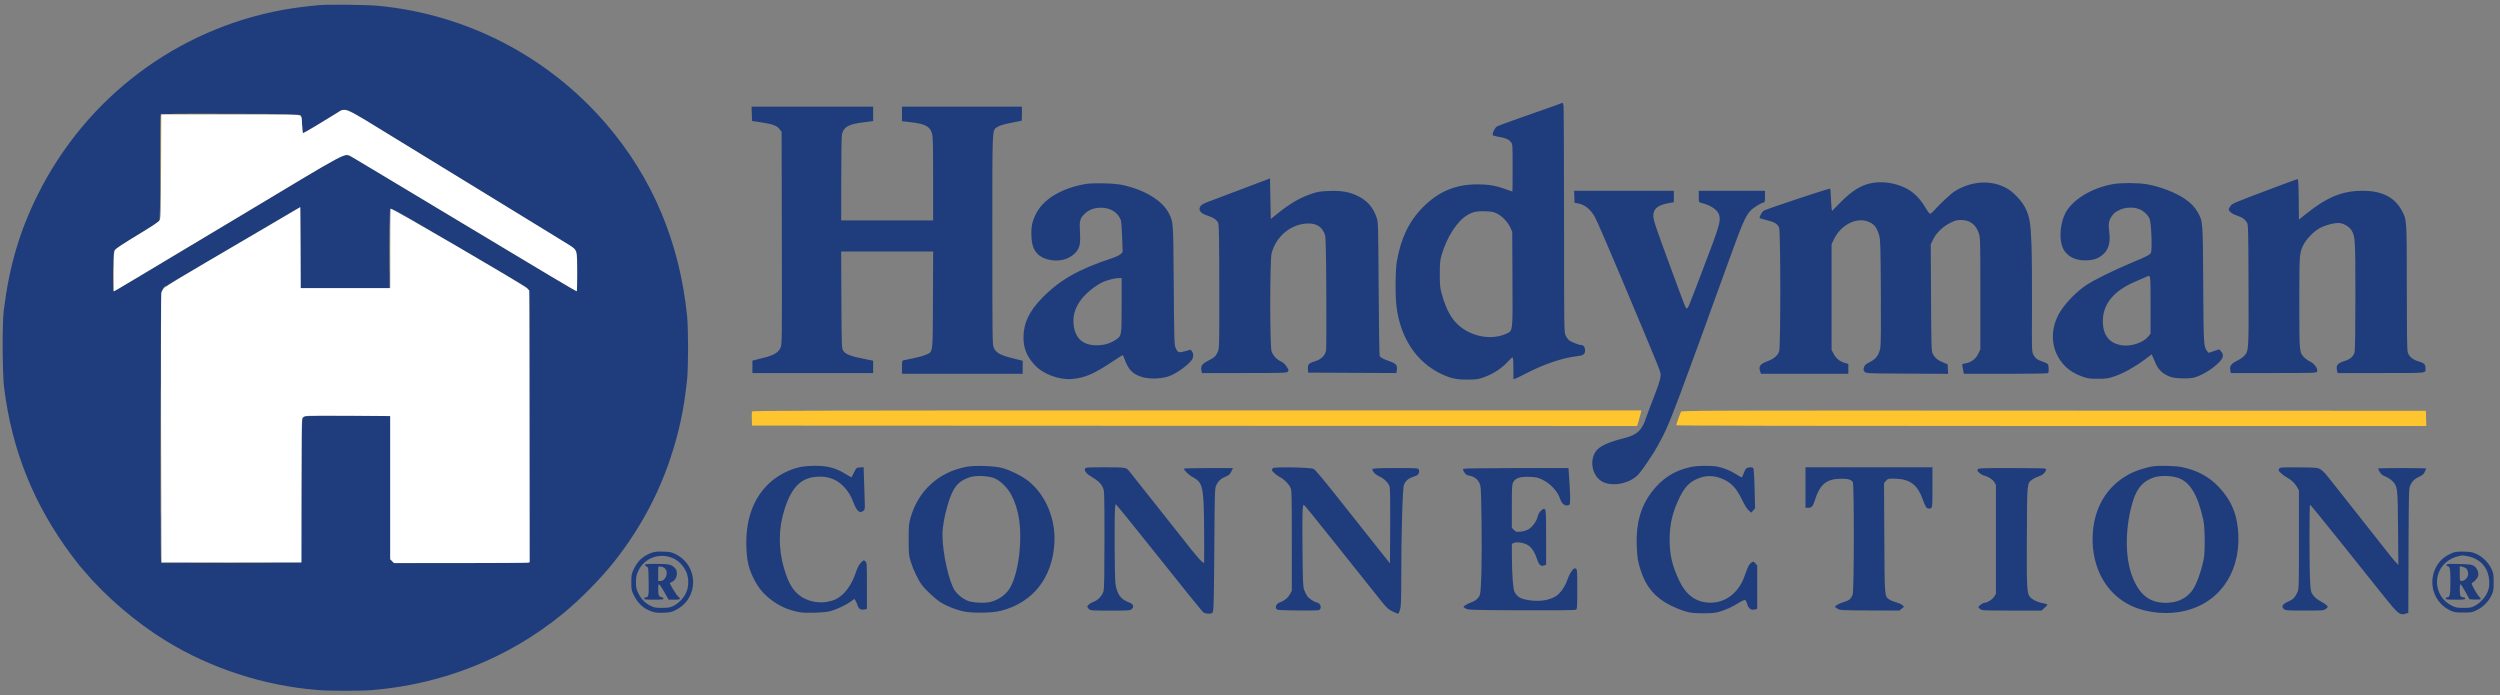
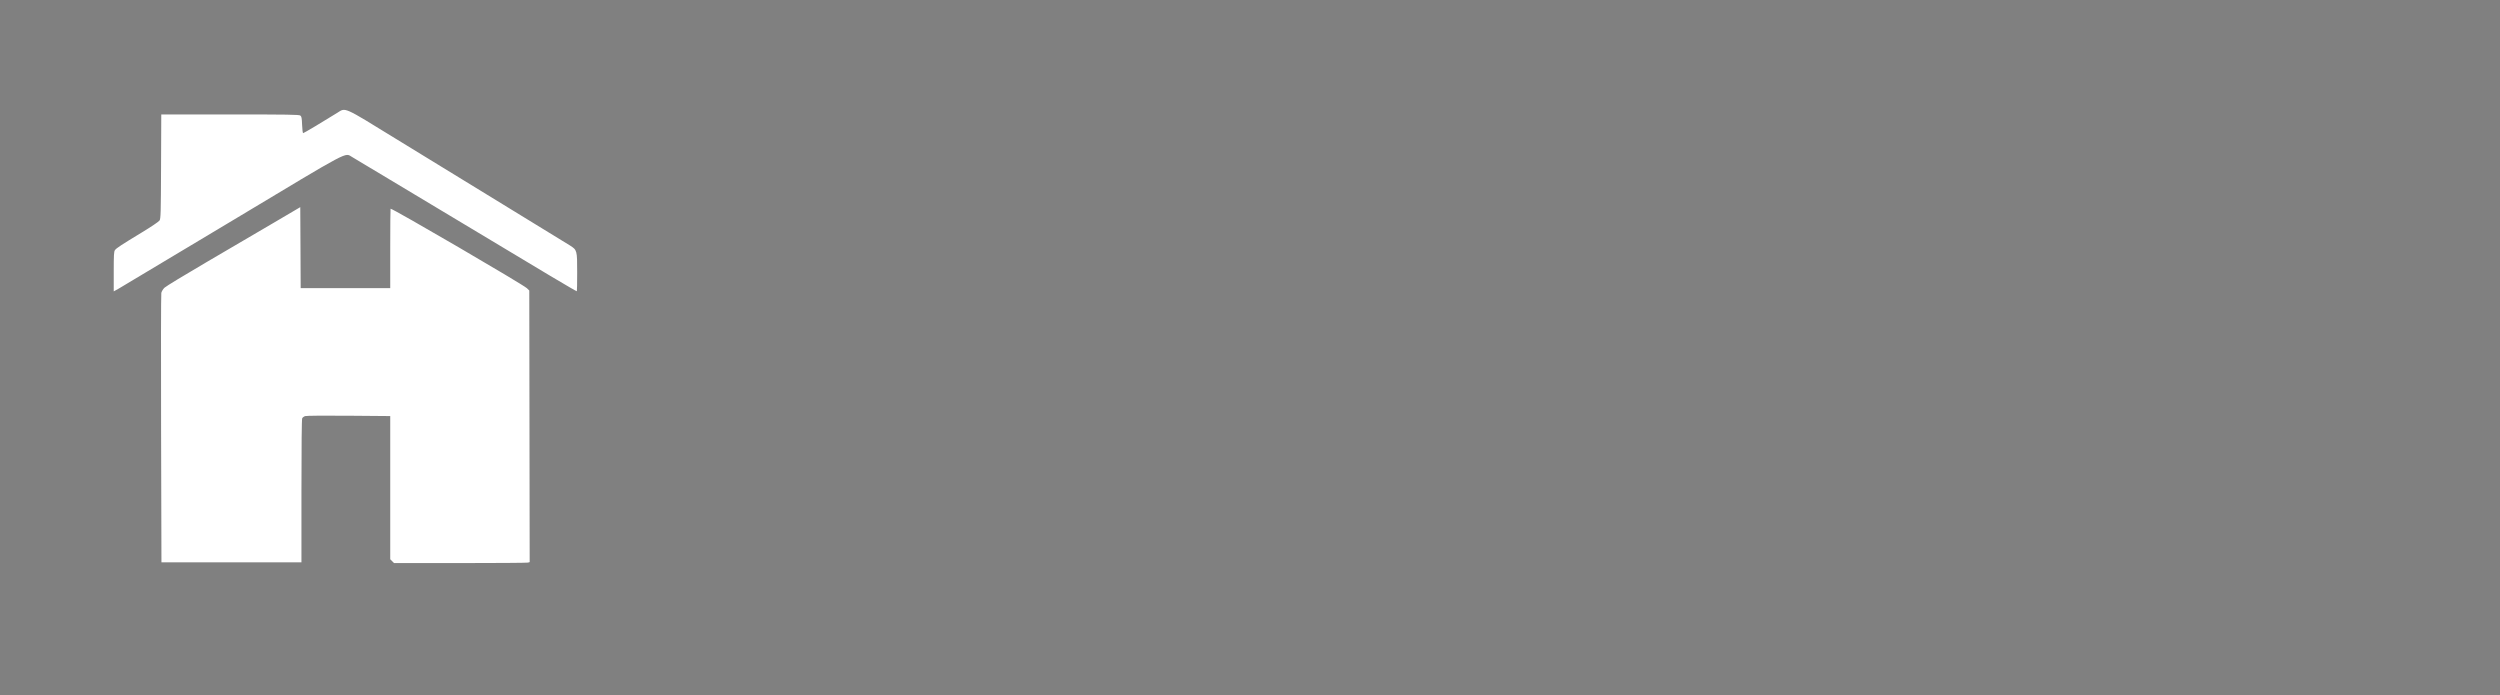
<svg xmlns="http://www.w3.org/2000/svg" width="266" height="74" viewBox="0 0 266 74" fill="none">
  <rect x="0" y="0" width="266" height="74" fill="#808080" stroke="none" />
-   <path fill-rule="evenodd" clip-rule="evenodd" d="M33.937 0.548C32.757 0.65 31.126 0.862 30.166 1.036C18.842 3.092 9.205 10.335 4.038 20.672C2.082 24.585 0.978 28.341 0.397 33.061C0.224 34.463 0.252 39.757 0.44 41.265C1.268 47.903 3.592 53.687 7.584 59.042C7.958 59.544 8.335 60.034 8.421 60.132C8.507 60.229 8.745 60.508 8.95 60.751C11.258 63.481 14.473 66.231 17.611 68.159C22.428 71.119 28.037 72.946 33.755 73.416C35.093 73.527 38.349 73.528 39.656 73.419C47.16 72.794 54.143 69.993 59.877 65.309C61.721 63.803 63.907 61.585 65.36 59.747C67.991 56.419 69.977 52.779 71.286 48.89C72.251 46.022 72.794 43.481 73.109 40.354C73.244 39.016 73.244 34.975 73.109 33.641C72.312 25.781 69.436 18.941 64.519 13.212C58.346 6.021 49.664 1.516 40.243 0.617C39.048 0.503 34.967 0.458 33.937 0.548ZM166.153 10.972C166.131 10.994 165.37 11.27 164.461 11.585C162.03 12.428 159.552 13.319 159.306 13.439C159.039 13.568 158.702 14.309 158.864 14.409C158.92 14.444 159.234 14.52 159.561 14.578C160.257 14.7 160.533 14.826 160.77 15.128C160.937 15.34 160.943 15.438 160.943 17.864C160.943 19.248 160.932 20.381 160.918 20.381C160.904 20.381 160.594 20.272 160.229 20.139C159.175 19.754 158.37 19.614 157.214 19.614C154.858 19.614 153.047 20.377 151.371 22.075C149.91 23.556 149.034 25.391 148.622 27.839C148.459 28.807 148.439 31.409 148.586 32.605C148.997 35.961 150.726 38.558 153.374 39.796C154.396 40.274 154.95 40.393 156.137 40.39C157.047 40.387 157.252 40.359 157.826 40.16C158.867 39.799 159.816 39.178 160.497 38.415C160.684 38.205 160.88 38.033 160.932 38.033C160.998 38.033 161.026 38.38 161.026 39.186V40.338L161.213 40.291C161.315 40.265 161.847 40.009 162.394 39.723C164.222 38.766 166.276 38.069 167.739 37.91C168.463 37.832 168.651 37.705 168.651 37.291C168.651 36.94 168.485 36.707 168.234 36.707C167.976 36.707 167.132 36.368 166.92 36.179C166.812 36.082 166.654 35.854 166.57 35.671C166.423 35.354 166.417 34.831 166.414 23.447C166.413 16.906 166.388 11.415 166.36 11.244C166.312 10.956 166.25 10.875 166.153 10.972ZM79.992 12.111L80.016 12.874L80.932 13.01C82.199 13.199 82.659 13.364 82.938 13.731L83.165 14.028L83.187 25.332C83.208 36.384 83.205 36.645 83.047 37.002C82.833 37.485 82.336 37.796 81.404 38.027C81.005 38.126 80.539 38.244 80.368 38.289L80.057 38.371V39.031V39.691H86.48H92.903V39.034V38.377L92.426 38.284C90.462 37.903 89.933 37.706 89.693 37.266C89.558 37.019 89.545 36.594 89.523 31.88L89.5 26.762H94.395H99.289L99.266 31.925C99.24 37.803 99.293 37.392 98.511 37.745C98.275 37.851 97.691 38.018 97.212 38.114C96.734 38.211 96.258 38.308 96.156 38.329C95.98 38.366 95.969 38.409 95.969 39.071V39.774H102.392H108.815V39.078V38.383L108.048 38.195C106.449 37.803 105.997 37.57 105.741 37.006C105.593 36.68 105.586 36.21 105.585 25.5C105.583 13.116 105.547 13.905 106.13 13.508C106.334 13.368 106.777 13.233 107.558 13.073C108.181 12.945 108.7 12.84 108.711 12.84C108.723 12.839 108.732 12.504 108.732 12.093V11.348H102.351H95.969V12.123V12.899L96.835 12.997C98.429 13.176 98.936 13.435 99.159 14.187C99.264 14.542 99.284 15.321 99.284 19.029V23.447H94.395H89.505L89.507 19.034C89.508 16.607 89.543 14.475 89.584 14.296C89.768 13.504 90.27 13.218 91.819 13.022L92.903 12.886V12.117V11.348H86.436H79.968L79.992 12.111ZM40.451 13.736C47.239 17.905 50.139 19.682 55.557 22.991C59.721 25.535 61.138 26.44 61.254 26.632C61.395 26.863 61.41 27.078 61.41 28.938C61.41 30.066 61.39 30.989 61.365 30.989C61.233 30.989 53.506 26.37 38.311 17.21C37.089 16.473 36.699 16.361 36.219 16.609C36.068 16.687 30.855 19.807 24.633 23.542C13.788 30.053 12.208 30.989 12.061 30.989C12.024 30.989 12.012 30.037 12.034 28.874C12.072 26.792 12.076 26.757 12.269 26.552C12.445 26.363 14.698 24.933 16.221 24.041C16.551 23.848 16.868 23.608 16.926 23.506C17.006 23.366 17.04 22.029 17.072 17.729L17.114 12.135H24.466C31.41 12.135 31.826 12.143 31.966 12.283C32.085 12.401 32.12 12.601 32.142 13.298C32.158 13.775 32.202 14.165 32.241 14.165C32.324 14.165 35.057 12.537 35.719 12.093C36.279 11.717 36.339 11.694 36.763 11.685C37.066 11.68 37.461 11.899 40.451 13.736ZM132.061 20.144C130.375 20.781 128.753 21.394 128.456 21.506C128.16 21.618 127.852 21.788 127.773 21.883C127.442 22.278 127.685 22.683 128.39 22.91C129.131 23.149 129.508 23.408 129.623 23.756C129.7 23.99 129.726 25.652 129.73 30.573C129.736 36.988 129.733 37.086 129.564 37.453C129.352 37.913 129.197 38.054 128.529 38.39C127.914 38.7 127.743 38.942 127.826 39.385L127.884 39.691H132.384C136.591 39.691 136.893 39.681 137.017 39.544C137.141 39.407 137.132 39.367 136.895 39.004C136.722 38.737 136.529 38.563 136.292 38.458C135.841 38.258 135.451 37.836 135.294 37.376C135.107 36.826 135.108 27.698 135.296 26.966C135.773 25.11 137.415 23.779 139.228 23.779C140.138 23.779 140.706 24.177 140.987 25.012C141.061 25.233 141.095 26.846 141.117 31.113C141.133 34.304 141.124 37.068 141.096 37.256C141.015 37.816 140.583 38.242 139.89 38.449C139.238 38.643 139.125 38.775 139.163 39.3L139.189 39.649L143.881 39.671L148.573 39.692L148.623 39.386C148.703 38.89 148.547 38.682 147.931 38.47C147.232 38.228 146.88 38.045 146.797 37.878C146.76 37.804 146.711 34.573 146.688 30.699C146.647 23.791 146.642 23.644 146.47 23.14C146.096 22.045 145.452 21.318 144.429 20.834C143.535 20.41 142.731 20.272 141.432 20.318C140.543 20.349 140.223 20.397 139.644 20.585C138.369 21.001 137.282 21.63 135.874 22.767L135.211 23.302L135.169 21.144L135.128 18.985L132.061 20.144ZM242.285 19.846C237.214 21.762 237.516 21.634 237.29 21.975C237.111 22.246 237.099 22.305 237.199 22.431C237.392 22.678 237.543 22.77 238.06 22.955C238.621 23.155 238.828 23.3 239.059 23.652C239.213 23.886 239.22 24.141 239.243 30.312C239.268 37.348 239.269 37.333 238.781 37.87C238.657 38.007 238.314 38.239 238.019 38.387C237.391 38.7 237.221 38.938 237.304 39.385L237.362 39.691H241.896C246.257 39.691 246.434 39.685 246.529 39.534C246.682 39.288 246.255 38.672 245.787 38.465C245.586 38.377 245.304 38.178 245.16 38.024C244.645 37.473 244.647 37.501 244.647 32.193C244.647 26.988 244.653 26.904 245.102 26.018C245.402 25.427 246.213 24.597 246.794 24.287C247.474 23.925 248.475 23.674 248.976 23.741C249.442 23.804 249.979 24.142 250.207 24.516C250.595 25.154 250.612 25.445 250.613 31.486C250.613 35.346 250.584 37.268 250.523 37.49C250.399 37.933 250.051 38.234 249.453 38.413C248.693 38.641 248.514 38.893 248.677 39.504L248.727 39.691H253.35C258.441 39.691 258.073 39.731 258.073 39.181C258.073 38.762 257.941 38.63 257.343 38.453C256.691 38.258 256.325 37.948 256.181 37.468C256.11 37.232 256.084 35.357 256.083 30.565C256.081 23.331 256.086 23.402 255.575 22.444C254.797 20.983 253.449 20.296 251.368 20.299C249.225 20.303 247.614 20.961 245.377 22.747L244.606 23.363L244.584 21.209C244.567 19.566 244.537 19.056 244.459 19.059C244.403 19.061 243.425 19.416 242.285 19.846ZM199.149 19.477C198.022 19.697 197.083 20.271 195.899 21.464L194.928 22.442L194.887 22.178C194.865 22.033 194.831 21.511 194.81 21.018C194.79 20.525 194.75 20.099 194.722 20.07C194.66 20.009 187.922 22.249 187.65 22.421C187.493 22.52 187.215 23.012 187.215 23.189C187.215 23.218 187.549 23.322 187.957 23.42C188.796 23.62 189.13 23.818 189.296 24.212C189.461 24.601 189.466 36.923 189.303 37.386C189.144 37.833 188.756 38.166 188.101 38.416C187.25 38.741 187.077 38.987 187.296 39.561L187.376 39.774H192.019H196.663V39.248V38.723L196.31 38.62C195.755 38.458 195.396 38.177 195.128 37.693L194.881 37.246V31.609V25.972L195.159 25.407C195.932 23.836 197.671 23.029 198.943 23.651C199.463 23.906 199.715 24.26 199.947 25.063C200.075 25.507 200.094 26.153 200.123 31.04C200.145 34.765 200.127 36.676 200.066 37.007C199.926 37.765 199.623 38.179 198.962 38.517C198.483 38.763 198.393 38.845 198.322 39.101C198.252 39.355 198.264 39.423 198.406 39.565C198.569 39.728 198.69 39.733 202.926 39.755L207.279 39.778L207.254 39.271L207.229 38.763L206.735 38.562C206.174 38.335 205.853 38.061 205.639 37.628C205.502 37.352 205.489 36.897 205.461 31.672L205.432 26.016L205.676 25.498C206.006 24.797 206.719 24.105 207.514 23.711C208.04 23.451 208.213 23.406 208.675 23.409C209.608 23.414 210.247 23.901 210.556 24.844C210.7 25.282 210.71 25.689 210.71 31.238V37.163L210.487 37.638C210.228 38.191 209.72 38.572 209.12 38.661C208.778 38.713 208.756 38.731 208.797 38.934C208.82 39.054 208.864 39.292 208.893 39.463L208.947 39.774H213.408C216.439 39.774 217.886 39.746 217.923 39.687C218.017 39.533 217.991 38.873 217.885 38.746C217.829 38.678 217.59 38.559 217.354 38.481C216.763 38.286 216.572 38.145 216.361 37.751C216.18 37.412 216.18 37.412 216.204 32.771C216.217 30.218 216.193 27.179 216.149 26.016C216.061 23.687 215.954 23.064 215.468 22.078C215.141 21.414 214.261 20.471 213.61 20.088C211.976 19.124 209.883 19.208 208.045 20.31C207.606 20.574 206.419 21.671 205.753 22.429C205.573 22.634 205.398 22.76 205.331 22.734C205.267 22.71 205.04 22.393 204.826 22.029C204.259 21.07 203.552 20.388 202.701 19.979C201.608 19.454 200.251 19.262 199.149 19.477ZM115.445 19.587C112.885 20.046 110.975 21.214 110.205 22.794C109.803 23.617 109.698 24.159 109.746 25.154C109.791 26.096 109.977 26.606 110.441 27.056C111.14 27.735 112.607 27.928 113.606 27.471C114.267 27.169 114.729 26.665 114.866 26.096C114.933 25.815 114.946 25.361 114.906 24.667C114.837 23.477 114.903 23.237 115.443 22.713C116.328 21.854 118.112 21.905 118.888 22.811C119.046 22.996 119.214 23.279 119.261 23.442C119.308 23.604 119.369 24.433 119.397 25.283L119.448 26.828L119.244 27.032C119.123 27.152 118.706 27.346 118.216 27.508C114.716 28.665 112.701 29.823 110.839 31.748C109.489 33.144 108.898 34.404 108.898 35.887C108.898 37.057 109.241 37.909 110.082 38.827C110.98 39.807 112.678 40.443 114.077 40.324C115.384 40.213 116.358 39.801 118.202 38.581C118.863 38.143 119.424 37.785 119.449 37.785C119.474 37.785 119.574 37.999 119.671 38.261C120.08 39.36 120.537 39.819 121.522 40.119C122.343 40.369 123.705 40.309 124.49 39.988C125.277 39.667 126.33 38.904 126.778 38.332C127.002 38.046 127.021 37.623 126.82 37.378L126.675 37.202L126.104 37.366C125.428 37.561 125.307 37.52 125.089 37.02C124.944 36.688 124.931 36.278 124.887 30.326C124.836 23.541 124.845 23.68 124.394 22.745C123.733 21.375 121.835 20.204 119.423 19.678C118.572 19.492 116.267 19.439 115.445 19.587ZM224.799 19.59C222.516 20.009 220.471 21.266 219.746 22.696C219.234 23.705 219.085 25.235 219.406 26.177C219.738 27.151 220.639 27.713 221.857 27.703C222.613 27.697 223.045 27.584 223.512 27.27C224.307 26.736 224.594 25.909 224.422 24.653C224.308 23.825 224.367 23.478 224.703 22.991C224.937 22.654 225.057 22.561 225.576 22.313C226.153 22.037 227.085 22.017 227.662 22.268C228.116 22.466 228.548 22.881 228.717 23.279C228.904 23.724 229.014 26.654 228.852 26.906C228.704 27.136 228.452 27.266 226.788 27.963C224.785 28.803 222.831 29.77 221.945 30.359C221.02 30.976 219.938 32.059 219.315 32.992C217.99 34.979 218.154 37.371 219.724 38.957C220.198 39.436 220.832 39.819 221.581 40.077C222.145 40.272 222.359 40.301 223.224 40.302C224.129 40.302 224.29 40.278 225.006 40.034C225.949 39.712 227.083 39.084 228.155 38.291L228.942 37.708L229.041 37.933C229.095 38.056 229.237 38.381 229.356 38.655C229.635 39.295 230.038 39.703 230.672 39.988C231.09 40.176 231.333 40.223 232.038 40.255C232.562 40.279 233.079 40.253 233.364 40.191C234.021 40.046 234.989 39.523 235.685 38.938C236.541 38.217 236.701 37.833 236.327 37.397L236.128 37.166L235.561 37.356L234.993 37.545L234.847 37.365C234.472 36.902 234.459 36.679 234.423 30.243C234.386 23.485 234.393 23.575 233.832 22.572C233.537 22.045 233.098 21.589 232.465 21.155C231.476 20.478 229.793 19.832 228.41 19.6C227.475 19.443 225.629 19.438 224.799 19.59ZM167.508 20.938L167.532 21.578L167.876 21.637C168.595 21.759 169.198 22.232 169.672 23.043C169.851 23.349 170.971 25.92 172.213 28.874C177.13 40.575 176.716 39.531 176.671 40.098C176.646 40.418 176.428 41.087 175.968 42.26C175.602 43.194 175.236 44.164 175.156 44.415C174.716 45.783 174.2 46.268 172.808 46.619C170.594 47.177 169.789 47.665 169.513 48.614C169.2 49.691 169.694 50.902 170.611 51.308C171.689 51.785 173.36 51.437 174.255 50.549C174.566 50.241 175.063 49.54 176.017 48.061C176.208 47.765 176.638 46.982 176.973 46.321C177.746 44.795 178.793 42.005 183.953 27.715C185.357 23.829 185.722 22.986 186.25 22.419C186.57 22.076 187.443 21.545 187.691 21.542C187.765 21.541 187.795 21.361 187.795 20.92V20.298H184.273H180.751V20.911C180.751 21.511 180.755 21.524 180.978 21.577C182.083 21.84 182.838 22.381 182.952 22.991C183.07 23.618 182.883 24.222 181.217 28.585C179.594 32.838 179.623 32.769 179.49 32.795C179.353 32.822 179.438 33.034 177.753 28.461C176.117 24.022 175.932 23.468 175.916 22.977C175.892 22.237 176.383 21.821 177.522 21.618L178.099 21.515V20.906V20.298H172.791H167.484L167.508 20.938ZM31.99 26.348V30.657H36.714H41.438V26.431C41.438 23.104 41.459 22.204 41.541 22.205C41.736 22.206 42.475 22.595 44.09 23.546C44.978 24.069 47.235 25.394 49.103 26.49C57.041 31.144 56.066 30.546 56.231 30.862C56.349 31.089 56.36 32.502 56.338 45.492L56.313 59.871L49.121 59.892L41.928 59.913L41.724 59.709L41.52 59.505V51.877V44.249H36.975C32.46 44.249 32.429 44.25 32.272 44.423C32.12 44.592 32.112 44.873 32.073 52.234L32.031 59.871L24.6 59.892L17.169 59.913L17.116 59.312C17.087 58.981 17.075 52.501 17.088 44.912C17.113 31.202 17.115 31.111 17.282 30.823C17.417 30.592 17.796 30.332 19.151 29.539C20.086 28.992 21.95 27.901 23.292 27.116C24.634 26.33 27.113 24.87 28.799 23.871C30.485 22.872 31.893 22.051 31.927 22.047C31.962 22.042 31.99 23.978 31.99 26.348ZM159.244 22.704C159.8 22.971 160.407 23.593 160.679 24.174L160.902 24.649L160.926 29.685C160.953 35.48 160.989 35.173 160.241 35.516C158.81 36.17 156.856 35.888 155.456 34.824C154.522 34.115 153.9 33.047 153.416 31.32C153.218 30.613 153.195 30.394 153.195 29.166C153.195 27.987 153.221 27.708 153.384 27.145C153.936 25.238 155.038 23.524 156.118 22.891C156.724 22.536 157.104 22.453 158.001 22.48C158.672 22.5 158.909 22.543 159.244 22.704ZM228.818 32.42V35.509L228.561 35.821C228.053 36.437 226.839 36.859 225.884 36.752C224.487 36.593 223.759 35.733 223.742 34.221C223.722 32.375 224.887 30.94 227.202 29.958C227.703 29.746 228.226 29.52 228.362 29.457C228.842 29.235 228.818 29.08 228.818 32.42ZM119.34 32.501C119.339 35.835 119.357 35.743 118.615 36.215C118.052 36.573 117.419 36.741 116.647 36.739C115.145 36.734 114.306 35.907 114.221 34.345C114.177 33.54 114.371 32.874 114.881 32.087C115.392 31.297 116.568 30.331 117.475 29.955C117.929 29.767 118.654 29.595 119.029 29.587L119.34 29.58L119.34 32.501ZM85.154 49.689C83.926 49.949 82.66 50.623 81.754 51.501C80.083 53.119 79.295 55.423 79.418 58.33C79.477 59.697 79.667 60.501 80.177 61.528C80.651 62.483 81.144 63.101 81.934 63.729C82.874 64.476 83.822 64.9 85.086 65.139C85.774 65.269 87.737 65.197 88.386 65.017C89.025 64.841 90.005 64.377 90.513 64.013L90.911 63.727L91.028 63.912C91.092 64.014 91.189 64.238 91.243 64.409C91.362 64.784 91.581 64.918 91.959 64.847L92.24 64.794V62.33C92.24 59.933 92.235 59.862 92.067 59.718C91.897 59.573 91.886 59.577 91.59 59.889C91.378 60.112 91.228 60.395 91.091 60.827C90.646 62.235 89.817 63.35 88.908 63.765C87.745 64.295 86.275 64.174 85.224 63.463C84.389 62.898 83.88 62.05 83.414 60.446C82.806 58.358 82.826 56.218 83.471 54.197C84.265 51.71 85.336 50.717 87.232 50.714C88.269 50.712 89.107 51.063 89.776 51.779C90.275 52.312 90.525 52.723 90.828 53.511C91.17 54.397 91.479 54.657 91.842 54.363C92.002 54.233 92.03 54.137 92.018 53.766C92.01 53.523 91.978 52.511 91.947 51.517L91.89 49.71L91.505 49.735C91.126 49.76 91.118 49.766 90.873 50.257C90.736 50.531 90.616 50.768 90.607 50.785C90.598 50.802 90.355 50.669 90.068 50.49C88.949 49.792 88.079 49.553 86.687 49.561C86.163 49.564 85.473 49.622 85.154 49.689ZM102.806 49.67C99.837 50.243 97.669 52.241 96.865 55.147C96.704 55.727 96.682 56.011 96.683 57.426C96.684 58.947 96.697 59.086 96.909 59.776C97.167 60.619 97.674 61.677 98.094 62.249C98.487 62.784 99.582 63.788 100.142 64.125C100.73 64.48 101.565 64.817 102.351 65.017C103.32 65.263 105.528 65.244 106.536 64.98C109.915 64.094 111.973 61.477 112.188 57.793C112.336 55.239 111.284 52.7 109.461 51.213C108.808 50.68 107.488 50.02 106.619 49.79C105.771 49.566 103.685 49.501 102.806 49.67ZM179.922 49.682C178.135 50.065 176.827 50.908 175.703 52.4C174.563 53.912 174.061 55.734 174.147 58.048C174.194 59.309 174.272 59.791 174.586 60.741C175.154 62.462 176.089 63.564 177.675 64.379C178.119 64.607 178.817 64.895 179.223 65.018C179.873 65.215 180.11 65.243 181.165 65.25C182.123 65.256 182.476 65.225 182.905 65.099C183.658 64.877 184.256 64.606 184.959 64.168C185.291 63.961 185.616 63.812 185.68 63.837C185.745 63.862 185.838 64.035 185.889 64.222C186.039 64.781 186.302 64.961 186.78 64.833L186.966 64.783V62.476V60.17L186.77 59.942C186.575 59.716 186.571 59.715 186.348 59.861C186.112 60.016 185.98 60.278 185.604 61.339C184.958 63.161 183.465 64.235 181.744 64.117C180.376 64.023 179.377 63.267 178.68 61.798C177.92 60.195 177.654 59.068 177.649 57.426C177.644 55.78 177.96 54.455 178.731 52.889C179.202 51.931 179.669 51.404 180.35 51.059C181.396 50.529 182.348 50.52 183.438 51.03C184.255 51.412 184.778 51.992 185.326 53.124C185.627 53.745 185.888 54.166 186.065 54.314L186.337 54.544L186.54 54.308L186.743 54.073L186.686 51.961C186.645 50.45 186.6 49.831 186.528 49.785C186.343 49.667 185.917 49.716 185.777 49.871C185.701 49.954 185.58 50.197 185.508 50.409C185.435 50.622 185.348 50.796 185.314 50.796C185.279 50.796 185.029 50.652 184.757 50.477C184.15 50.084 183.356 49.762 182.704 49.643C182.034 49.52 180.578 49.541 179.922 49.682ZM229.108 49.612C228.527 49.693 227.491 50.001 226.935 50.258C224.459 51.402 222.94 53.638 222.69 56.507C222.402 59.808 223.732 62.71 226.197 64.155C227.787 65.088 229.981 65.443 231.991 65.093C235.907 64.41 238.341 61.176 238.16 56.895C238.07 54.788 237.443 53.258 236.072 51.805C235.025 50.696 233.697 49.995 232.049 49.682C231.418 49.562 229.752 49.523 229.108 49.612ZM115.446 49.883C115.331 50.097 115.634 50.449 116.225 50.79C116.834 51.141 117.153 51.45 117.345 51.873C117.508 52.235 117.513 52.399 117.515 57.369C117.516 60.836 117.487 62.608 117.425 62.854C117.299 63.356 116.86 63.844 116.376 64.02C116.004 64.155 115.694 64.402 115.694 64.562C115.694 64.603 115.768 64.711 115.859 64.802C116.016 64.959 116.136 64.968 118.138 64.968C120.141 64.968 120.26 64.959 120.417 64.802C120.509 64.711 120.582 64.59 120.581 64.533C120.576 64.36 120.388 64.169 120.169 64.115C120.055 64.086 119.789 63.953 119.578 63.819C119.089 63.508 118.792 62.928 118.68 62.067C118.592 61.386 118.563 54.612 118.646 54.007L118.697 53.631L119.039 54.018C119.228 54.23 120.274 55.523 121.365 56.889C126.582 63.424 127.909 65.064 128.07 65.177C128.166 65.244 128.405 65.299 128.601 65.299C128.91 65.299 128.971 65.269 129.059 65.071C129.135 64.9 129.171 63.233 129.202 58.421C129.241 52.462 129.254 51.974 129.393 51.666C129.604 51.198 129.901 50.917 130.399 50.715C130.759 50.569 130.86 50.479 131.01 50.171L131.189 49.802H128.58C127.144 49.802 125.97 49.83 125.97 49.865C125.97 50.033 126.527 50.575 126.886 50.757C127.733 51.186 127.927 51.591 128.04 53.168C128.086 53.801 128.124 55.579 128.124 57.121L128.125 59.924L127.872 59.743C127.732 59.644 127.219 59.058 126.732 58.44C126.245 57.823 125.266 56.587 124.558 55.694C123.849 54.8 122.581 53.2 121.74 52.136C120.899 51.072 120.173 50.157 120.127 50.102C119.824 49.734 119.725 49.719 117.584 49.719C115.625 49.719 115.53 49.726 115.446 49.883ZM135.439 49.81C135.382 49.869 135.335 49.959 135.335 50.009C135.335 50.151 135.837 50.594 136.21 50.781C136.616 50.984 137.102 51.468 137.302 51.87C137.437 52.142 137.448 52.563 137.448 57.509V62.854L137.263 63.202C137.048 63.603 136.66 63.925 136.198 64.085C135.832 64.211 135.647 64.539 135.803 64.786C135.882 64.911 136.123 64.929 137.996 64.95C139.153 64.962 140.182 64.953 140.281 64.929C140.678 64.832 140.564 64.194 140.135 64.109C139.808 64.043 139.281 63.697 139.083 63.418C138.992 63.291 138.851 62.999 138.769 62.772C138.636 62.401 138.617 61.94 138.585 58.394C138.552 54.638 138.579 53.697 138.722 53.697C138.757 53.697 140.13 55.384 141.774 57.447C145.169 61.707 145.944 62.678 146.937 63.92C147.542 64.675 147.714 64.836 148.151 65.05C148.431 65.187 148.7 65.299 148.749 65.299C148.797 65.299 148.895 65.106 148.965 64.87C149.069 64.52 149.092 63.91 149.094 61.575C149.096 56.706 149.234 51.926 149.382 51.572C149.533 51.209 149.804 50.944 150.158 50.811C150.301 50.757 150.531 50.671 150.668 50.62C150.935 50.52 151.051 50.263 150.959 49.973C150.905 49.805 150.859 49.802 148.517 49.802C146.707 49.802 146.108 49.827 146.044 49.905C145.917 50.06 146.327 50.505 146.774 50.697C147.253 50.902 147.74 51.39 147.852 51.777C147.91 51.977 147.931 53.417 147.915 56.01L147.891 59.938L147.266 59.159C146.49 58.19 145.397 56.812 143.952 54.981C140.825 51.02 139.982 49.996 139.759 49.89C139.416 49.726 135.588 49.655 135.439 49.81ZM192.104 51.873V54.028H192.379C192.77 54.028 192.89 53.896 193.096 53.241C193.635 51.527 194.334 50.948 195.875 50.938C196.629 50.932 196.929 51.015 197.136 51.286C197.292 51.489 197.279 62.815 197.123 63.254C196.957 63.719 196.777 63.874 196.195 64.054C195.662 64.218 195.254 64.436 195.254 64.556C195.254 64.593 195.375 64.694 195.523 64.781C195.774 64.929 196.002 64.941 198.942 64.952L202.092 64.965L202.34 64.764L202.588 64.564L202.416 64.389C202.321 64.292 202.024 64.156 201.755 64.086C201.487 64.016 201.159 63.882 201.027 63.788C200.51 63.419 200.524 63.594 200.491 57.211L200.461 51.402L200.668 51.161C200.869 50.927 200.895 50.921 201.607 50.932C203.198 50.959 204.012 51.558 204.571 53.117C204.845 53.879 204.99 54.111 205.194 54.111C205.624 54.111 205.613 54.168 205.613 51.865V49.719H198.859H192.104V51.873ZM242.488 49.893C242.407 50.044 242.436 50.104 242.711 50.356C242.885 50.515 243.14 50.703 243.278 50.773C243.732 51.005 244.149 51.386 244.379 51.778L244.606 52.163V57.426C244.606 62.672 244.605 62.69 244.424 63.062C244.163 63.598 243.972 63.785 243.45 64.016C242.862 64.276 242.703 64.551 242.998 64.797C243.185 64.952 243.32 64.962 245.227 64.962C247.217 64.962 247.262 64.958 247.488 64.773C247.711 64.591 247.714 64.579 247.571 64.419C247.49 64.328 247.186 64.125 246.897 63.968C246.565 63.787 246.276 63.553 246.118 63.334C245.881 63.007 245.863 62.925 245.799 61.926C245.712 60.545 245.705 53.697 245.791 53.697C245.827 53.697 247.365 55.584 249.209 57.891C251.053 60.198 253.103 62.762 253.765 63.589C255.132 65.296 255.357 65.477 255.906 65.313L256.245 65.211L256.268 58.604C256.29 52.445 256.301 51.975 256.441 51.666C256.646 51.21 256.943 50.922 257.419 50.717C257.725 50.585 257.863 50.465 257.989 50.217C258.081 50.038 258.156 49.871 258.156 49.846C258.156 49.822 257 49.802 255.587 49.802C254.174 49.802 253.018 49.822 253.018 49.847C253.018 49.872 253.1 50.037 253.201 50.212C253.34 50.453 253.494 50.577 253.829 50.716C254.073 50.817 254.401 51.032 254.558 51.193C255.103 51.754 255.118 51.882 255.152 56.224L255.184 60.12L254.882 59.788C254.716 59.606 254.407 59.233 254.195 58.959C253.983 58.686 252.689 57.048 251.321 55.321C249.952 53.593 248.54 51.803 248.182 51.343C247.241 50.132 246.973 49.879 246.543 49.796C246.344 49.757 245.371 49.724 244.381 49.722C242.636 49.719 242.578 49.724 242.488 49.893ZM155.731 49.877C155.635 49.938 155.647 50.002 155.798 50.246C155.937 50.47 156.055 50.555 156.287 50.596C156.813 50.69 157.197 50.958 157.397 51.371C157.575 51.738 157.582 51.858 157.636 55.478C157.692 59.284 157.613 62.813 157.461 63.275C157.349 63.613 157.002 63.931 156.592 64.07C156.206 64.201 155.722 64.478 155.722 64.569C155.722 64.604 155.843 64.695 155.992 64.773C156.236 64.9 156.782 64.915 161.892 64.935C165.406 64.948 167.579 64.926 167.672 64.876C167.811 64.802 167.822 64.637 167.822 62.689C167.822 60.695 167.813 60.577 167.663 60.496C167.529 60.424 167.462 60.462 167.245 60.737C167.103 60.917 166.897 61.325 166.789 61.645C166.583 62.249 166.234 62.824 165.849 63.196C165.257 63.766 164.107 64.038 162.907 63.892C161.838 63.762 161.449 63.557 161.14 62.959C160.983 62.655 160.872 61.106 160.865 59.114L160.86 57.861L161.111 57.757C161.411 57.632 162.141 57.75 162.55 57.989C162.939 58.216 163.297 58.746 163.511 59.409C163.732 60.098 163.938 60.298 164.289 60.165L164.507 60.082V57.19C164.507 54.704 164.489 54.282 164.381 54.193C164.278 54.107 164.222 54.116 164.072 54.245C163.78 54.493 163.695 54.628 163.605 54.982C163.48 55.473 163.045 56.076 162.647 56.309C162.437 56.432 162.101 56.535 161.807 56.565C161.349 56.613 161.301 56.601 161.088 56.388L160.86 56.16V53.871C160.86 51.804 160.875 51.553 161.013 51.292C161.241 50.863 161.754 50.701 162.768 50.739C163.444 50.765 163.633 50.806 164.094 51.027C164.969 51.446 165.743 52.285 166.002 53.093C166.186 53.669 166.617 53.936 166.985 53.703C167.103 53.629 167.088 52.627 166.938 50.527L166.887 49.802L161.367 49.803C158.319 49.803 155.795 49.837 155.731 49.877ZM210.429 49.947C210.363 50.062 210.401 50.139 210.611 50.322C210.757 50.448 210.969 50.571 211.083 50.594C211.506 50.682 211.999 50.992 212.181 51.284L212.367 51.583V57.385V63.186L212.178 63.491C211.988 63.796 211.434 64.136 211.119 64.142C210.966 64.144 210.503 64.487 210.503 64.598C210.503 64.627 210.587 64.721 210.689 64.807C210.864 64.953 211.069 64.962 214.049 64.965L217.222 64.968L217.571 64.642C217.955 64.284 217.967 64.3 217.216 64.146C216.678 64.035 216.173 63.766 215.96 63.476C215.661 63.07 215.633 62.481 215.658 57.078C215.685 51.259 215.667 51.447 216.233 51.025C216.386 50.91 216.701 50.755 216.932 50.68C217.2 50.593 217.418 50.455 217.533 50.3C217.747 50.011 217.757 49.919 217.582 49.852C217.51 49.824 215.889 49.802 213.981 49.802C210.763 49.802 210.505 49.812 210.429 49.947ZM105.783 50.877C106.464 51.141 107.261 51.945 107.672 52.785C108.345 54.156 108.618 55.697 108.543 57.706C108.476 59.504 108.123 61.22 107.596 62.311C107.181 63.17 106.342 63.821 105.345 64.055C104.705 64.206 103.415 64.125 102.908 63.902C102.393 63.676 101.894 63.272 101.596 62.84C100.971 61.935 100.278 58.815 100.279 56.911C100.28 56.09 100.467 54.998 100.813 53.794C101.36 51.896 101.903 51.201 103.166 50.785C103.829 50.566 105.099 50.611 105.783 50.877ZM231.829 50.874C233.059 51.352 233.857 52.712 234.43 55.313C234.614 56.144 234.636 58.769 234.467 59.539C234.138 61.038 233.651 62.329 233.2 62.899C232.551 63.72 231.622 64.139 230.452 64.139C228.68 64.139 227.592 63.266 226.838 61.238C226.067 59.164 226.118 55.961 226.964 53.26C227.388 51.905 228.058 51.162 229.189 50.794C229.88 50.568 231.139 50.606 231.829 50.874ZM69.323 58.821C68.403 59.162 67.856 59.667 67.427 60.571C67.193 61.066 67.17 61.187 67.171 61.943C67.171 62.665 67.199 62.83 67.388 63.227C67.852 64.202 68.424 64.737 69.347 65.061C69.73 65.196 69.975 65.222 70.609 65.196C71.3 65.168 71.462 65.131 71.923 64.895C74.379 63.637 74.356 60.191 71.884 58.961C71.462 58.752 71.287 58.716 70.568 58.693C69.915 58.672 69.651 58.699 69.323 58.821ZM261.052 58.786C260.11 59.145 259.514 59.669 259.131 60.475C258.328 62.164 259.034 64.169 260.707 64.953C261.131 65.152 261.277 65.175 262.094 65.175C262.957 65.175 263.038 65.16 263.553 64.906C264.21 64.583 264.792 63.99 265.102 63.328C265.301 62.904 265.325 62.758 265.325 61.943C265.325 61.118 265.302 60.984 265.093 60.534C264.788 59.88 264.15 59.24 263.51 58.945C263.078 58.746 262.883 58.71 262.175 58.693C261.634 58.68 261.244 58.712 261.052 58.786ZM71.272 59.268C72.039 59.496 72.637 60.033 73.002 60.82C73.308 61.48 73.306 62.411 72.996 63.078C72.73 63.653 72.201 64.198 71.645 64.47C71.296 64.642 71.109 64.674 70.444 64.676C69.785 64.677 69.594 64.646 69.272 64.486C68.651 64.177 68.237 63.766 67.94 63.163C67.7 62.676 67.668 62.53 67.668 61.944C67.669 61.389 67.708 61.195 67.907 60.762C68.495 59.485 69.903 58.86 71.272 59.268ZM262.509 59.174C263.909 59.433 264.785 60.422 264.853 61.818C264.877 62.305 264.845 62.543 264.706 62.913C264.485 63.499 263.947 64.11 263.364 64.432C262.96 64.656 262.851 64.678 262.134 64.678C261.445 64.678 261.289 64.65 260.891 64.453C258.785 63.416 258.757 60.499 260.844 59.439C261.068 59.325 261.423 59.202 261.631 59.167C261.839 59.132 262.012 59.099 262.015 59.093C262.018 59.088 262.24 59.124 262.509 59.174ZM68.621 60.1C68.621 60.157 68.704 60.241 68.807 60.286C68.989 60.366 68.994 60.403 69.016 61.849C69.04 63.389 69.008 63.559 68.693 63.559C68.608 63.559 68.538 63.615 68.538 63.683C68.538 63.787 68.708 63.807 69.574 63.807C70.397 63.807 70.609 63.784 70.609 63.694C70.609 63.631 70.502 63.558 70.372 63.532C70.093 63.476 70.032 63.314 70.031 62.62C70.03 62.27 70.058 62.145 70.133 62.17C70.19 62.188 70.44 62.564 70.688 63.005L71.14 63.807H71.745C72.399 63.807 72.488 63.733 72.15 63.467C71.989 63.34 71.272 62.175 71.272 62.04C71.272 62.02 71.377 61.961 71.505 61.908C71.816 61.779 72.018 61.416 72.018 60.987C72.018 60.695 71.971 60.591 71.735 60.369C71.388 60.042 71.146 59.997 69.719 59.996C68.889 59.995 68.621 60.021 68.621 60.1ZM260.311 60.112C260.311 60.185 260.365 60.244 260.432 60.244C260.666 60.244 260.725 60.566 260.725 61.849C260.725 63.234 260.662 63.559 260.396 63.559C260.302 63.559 260.228 63.614 260.228 63.683C260.228 63.787 260.398 63.807 261.264 63.807C262.129 63.807 262.3 63.787 262.3 63.683C262.3 63.609 262.223 63.559 262.109 63.559C262.004 63.559 261.874 63.514 261.819 63.459C261.693 63.334 261.681 62.123 261.806 62.165C261.853 62.181 262.086 62.547 262.324 62.98L262.757 63.766L263.357 63.79C263.693 63.804 263.957 63.78 263.957 63.737C263.957 63.694 263.855 63.548 263.729 63.413C263.604 63.277 263.371 62.913 263.211 62.604C262.976 62.148 262.944 62.035 263.045 62C263.26 61.925 263.615 61.517 263.676 61.275C263.768 60.906 263.55 60.405 263.211 60.206C262.959 60.059 262.75 60.033 261.616 60.009C260.467 59.984 260.311 59.996 260.311 60.112ZM70.49 60.325C70.539 60.326 70.66 60.403 70.76 60.496C71.174 60.881 70.827 61.818 70.271 61.818H70.029V61.021C70.029 60.235 70.032 60.225 70.216 60.275C70.318 60.302 70.442 60.325 70.49 60.325ZM262.324 60.426C262.529 60.531 262.652 60.893 262.592 61.213C262.534 61.52 262.201 61.818 261.915 61.818C261.723 61.818 261.719 61.804 261.719 61.03V60.241L261.947 60.295C262.073 60.325 262.242 60.384 262.324 60.426Z" fill="#1F3D7C" />
-   <path fill-rule="evenodd" clip-rule="evenodd" d="M17.11 12.197C17.088 12.254 17.081 14.725 17.093 17.688L17.115 23.075L17.135 17.626L17.155 12.178L24.303 12.156L31.451 12.134L24.3 12.114C18.641 12.098 17.142 12.115 17.11 12.197ZM41.476 26.431C41.476 28.779 41.486 29.739 41.499 28.565C41.513 27.392 41.513 25.471 41.499 24.297C41.486 23.123 41.476 24.084 41.476 26.431ZM12.052 29.29C12.052 30.248 12.064 30.628 12.079 30.135C12.093 29.643 12.093 28.86 12.078 28.395C12.064 27.93 12.052 28.333 12.052 29.29ZM17.437 30.596L17.279 30.782L17.466 30.624C17.568 30.537 17.652 30.453 17.652 30.438C17.652 30.372 17.585 30.421 17.437 30.596ZM17.112 48.02C17.112 54.265 17.122 56.807 17.134 53.67C17.146 50.533 17.146 45.423 17.134 42.316C17.122 39.209 17.112 41.776 17.112 48.02ZM80.01 43.78C79.986 43.84 79.978 44.204 79.992 44.588L80.016 45.285L127.101 45.306L174.187 45.327L174.362 44.75C174.459 44.432 174.56 44.059 174.588 43.921L174.638 43.669H127.345C88.006 43.669 80.045 43.688 80.01 43.78ZM178.857 43.814C178.752 44.016 178.347 45.154 178.347 45.249C178.347 45.297 193.391 45.327 218.254 45.327H258.162L258.138 44.519L258.114 43.711L218.524 43.69C180.882 43.67 178.929 43.676 178.857 43.814ZM33.005 44.227C33.221 44.244 33.576 44.244 33.792 44.227C34.009 44.21 33.831 44.196 33.398 44.196C32.965 44.196 32.788 44.21 33.005 44.227ZM20.87 59.892C22.936 59.904 26.292 59.904 28.329 59.892C30.365 59.88 28.675 59.87 24.572 59.87C20.47 59.87 18.804 59.88 20.87 59.892Z" fill="#FEC52E" />
  <path fill-rule="evenodd" clip-rule="evenodd" d="M35.886 12.004C34.444 12.906 32.329 14.166 32.257 14.166C32.21 14.166 32.161 13.786 32.143 13.287C32.115 12.541 32.086 12.391 31.952 12.293C31.819 12.196 30.613 12.177 24.477 12.177H17.16L17.137 17.712C17.117 22.748 17.102 23.267 16.974 23.462C16.897 23.581 16.084 24.13 15.151 24.696C12.883 26.071 12.379 26.402 12.228 26.617C12.121 26.77 12.101 27.142 12.101 28.902V31.004L12.66 30.691C12.968 30.519 18.403 27.266 24.739 23.461C37.595 15.741 36.638 16.248 37.474 16.711C37.717 16.846 42.708 19.839 48.566 23.363C58.175 29.145 61.274 30.989 61.377 30.989C61.396 30.989 61.411 30.091 61.411 28.992C61.411 26.628 61.406 26.607 60.638 26.114C60.357 25.933 57.181 23.986 53.58 21.788C49.979 19.59 44.818 16.428 42.111 14.763C36.45 11.281 36.796 11.434 35.886 12.004ZM29.049 23.747C27.453 24.685 24.265 26.554 21.963 27.899C19.661 29.244 17.654 30.465 17.503 30.612C17.351 30.759 17.199 31.007 17.165 31.162C17.13 31.318 17.119 37.832 17.14 45.638L17.178 59.83H24.626H32.074V52.242C32.074 47.45 32.103 44.597 32.155 44.501C32.199 44.418 32.339 44.315 32.465 44.273C32.601 44.228 34.508 44.211 37.108 44.233L41.521 44.27V51.888V59.506L41.725 59.709L41.928 59.913L48.956 59.912C52.821 59.911 56.067 59.888 56.17 59.861L56.357 59.81L56.336 45.36L56.315 30.91L56.066 30.669C55.653 30.269 41.828 22.205 41.556 22.205C41.537 22.205 41.521 24.107 41.521 26.431V30.658H36.757H31.992L31.971 26.349L31.949 22.04L29.049 23.747Z" fill="white" />
</svg>